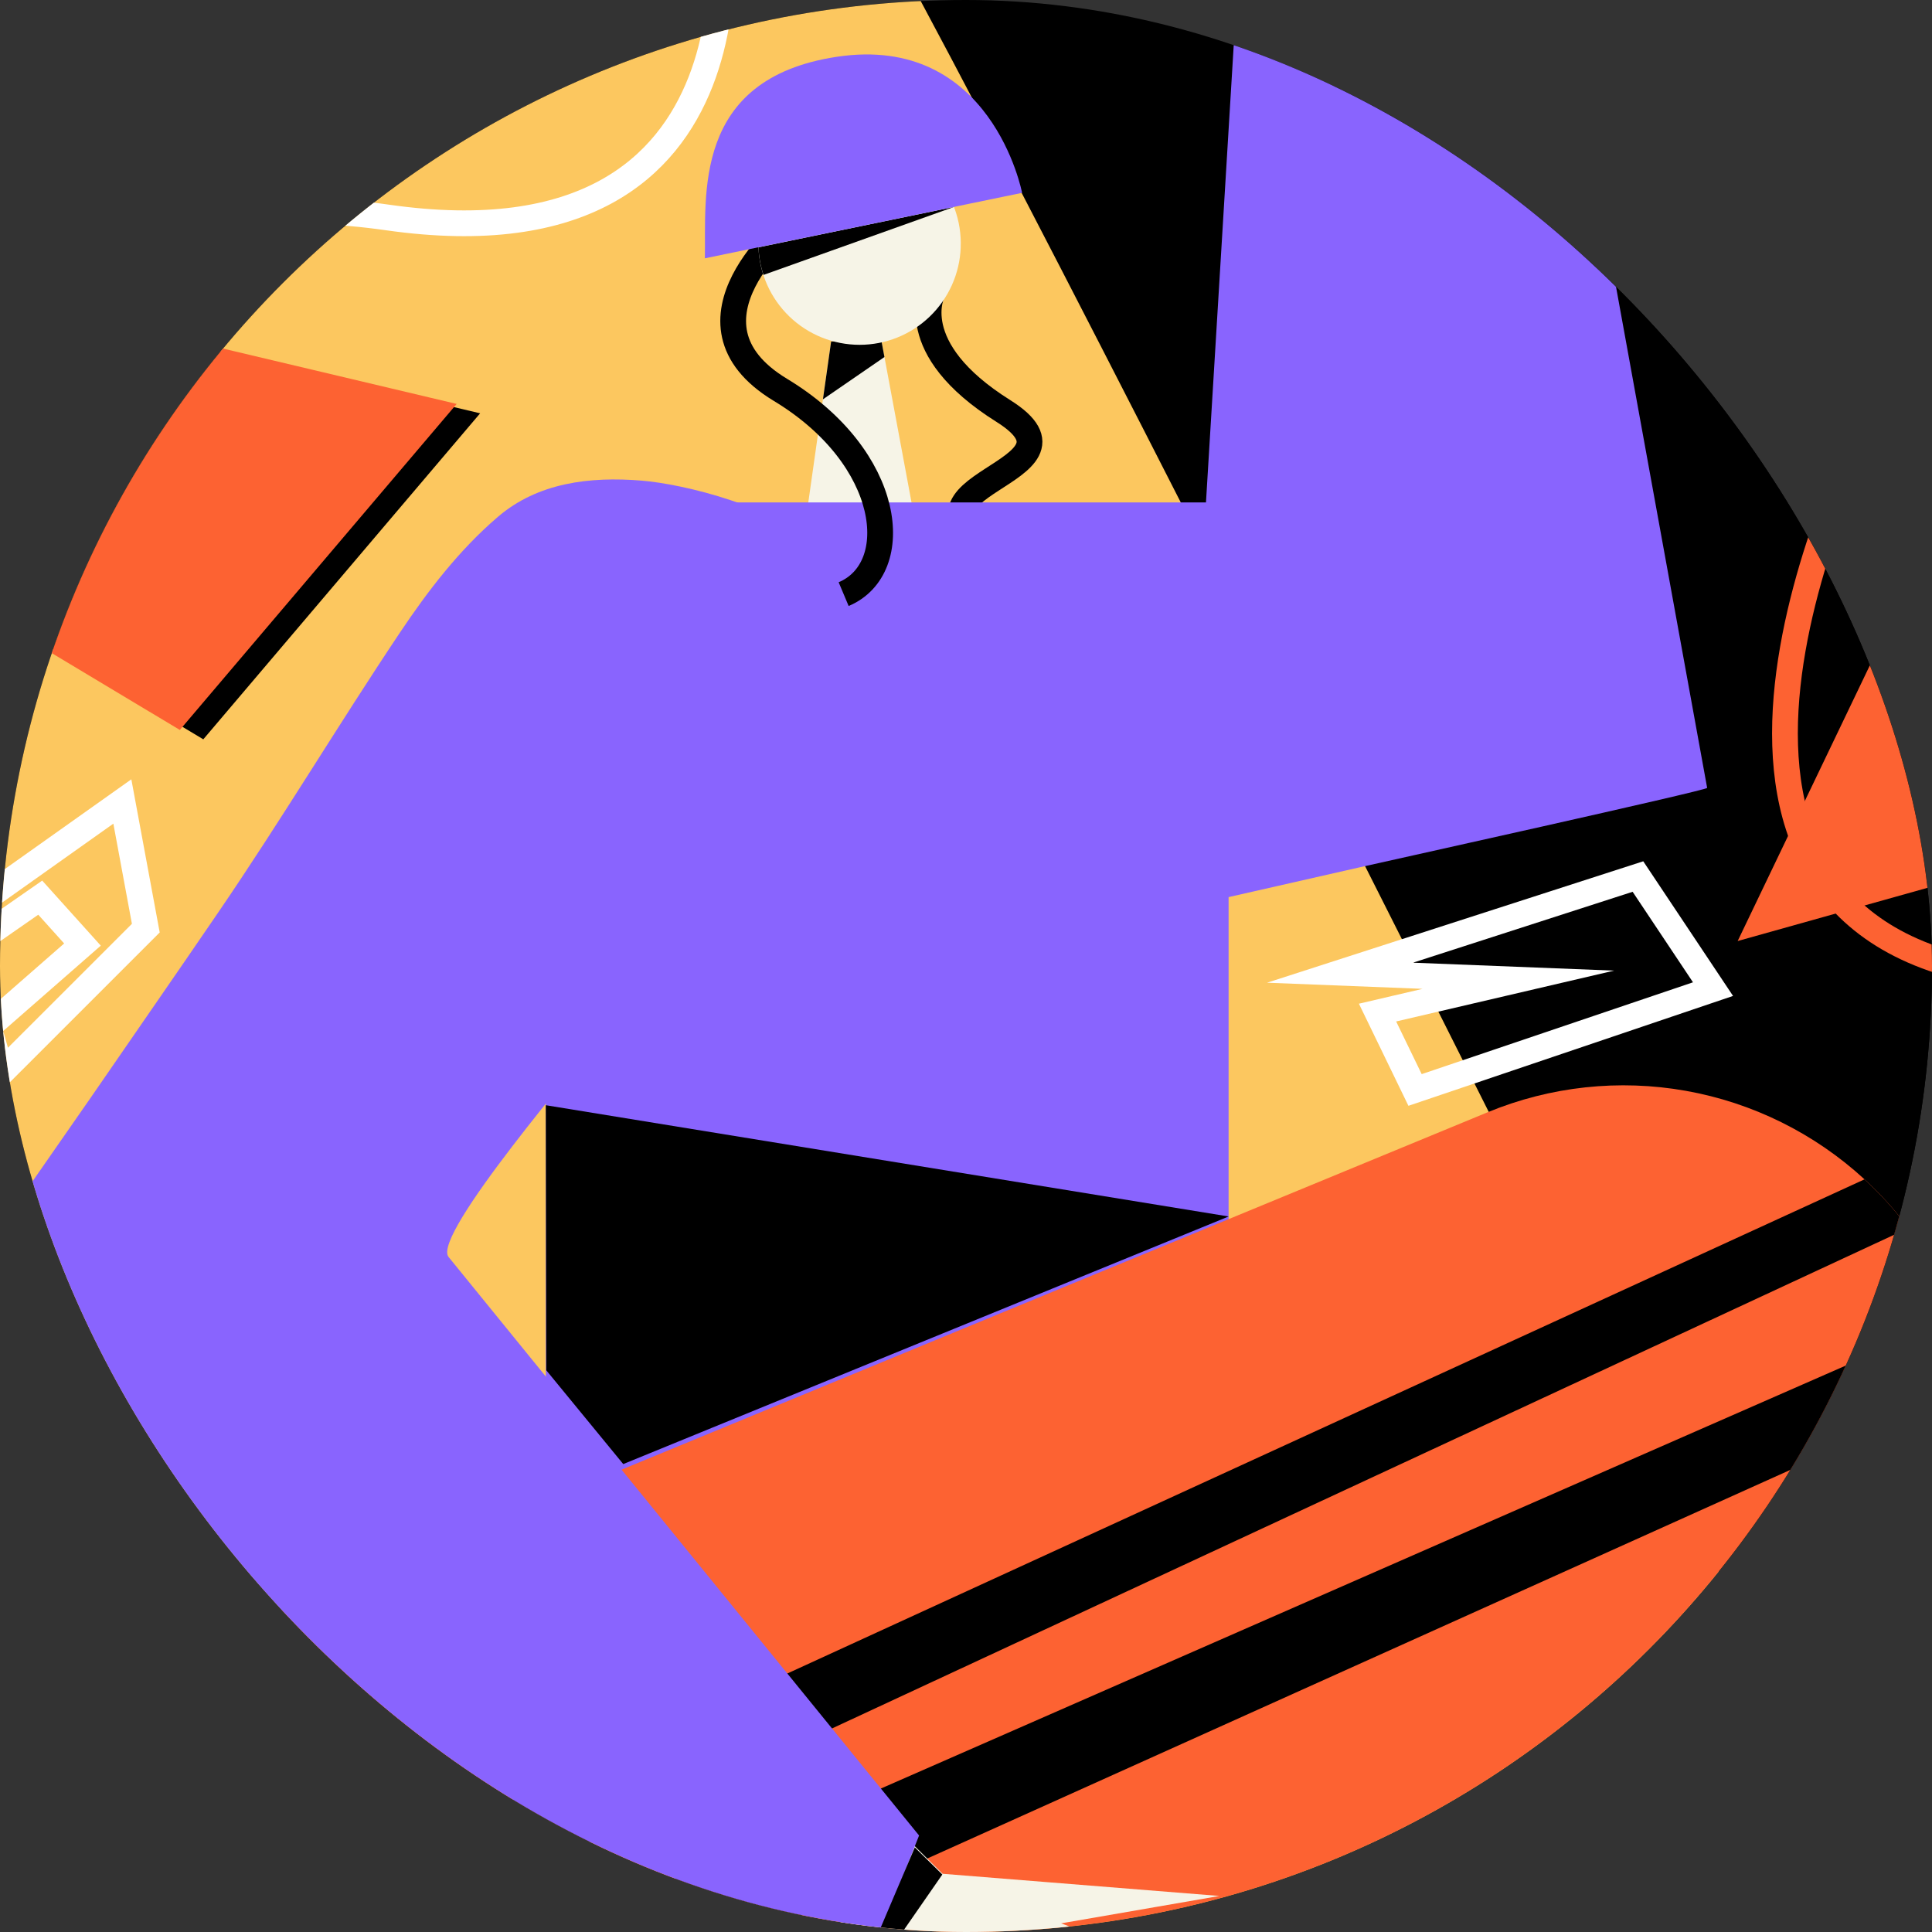
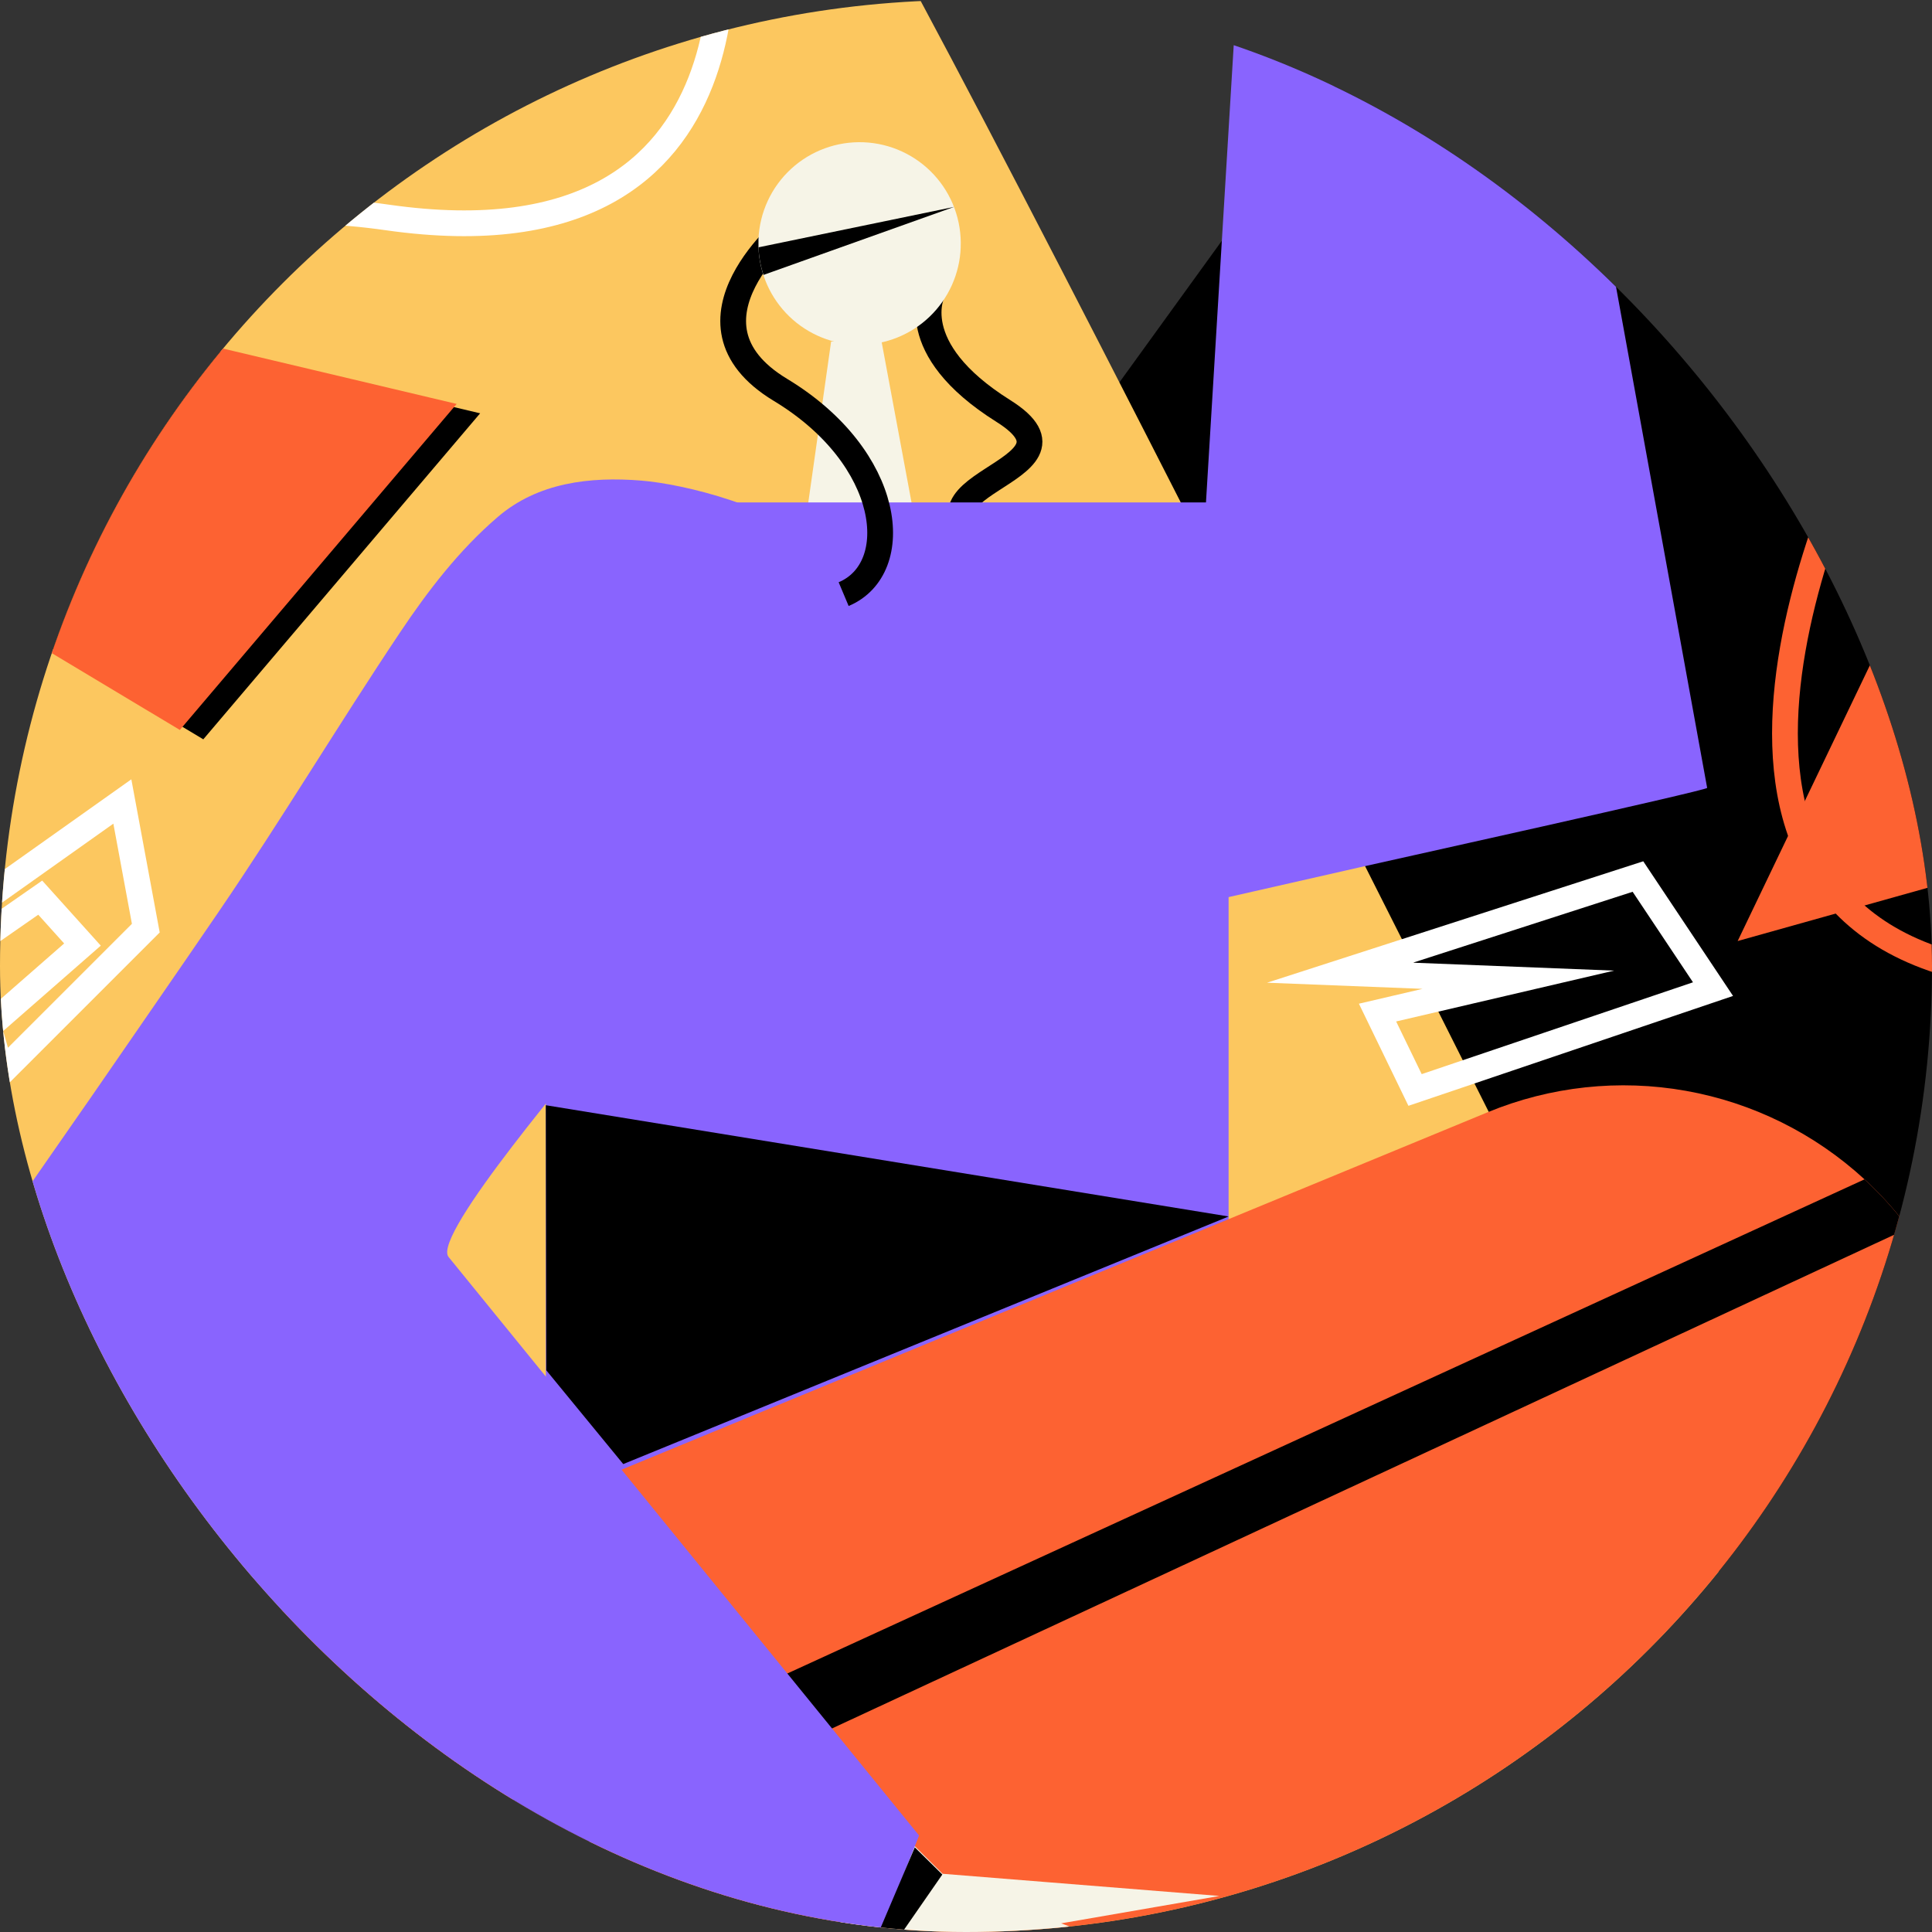
<svg xmlns="http://www.w3.org/2000/svg" width="300" height="300" viewBox="0 0 300 300" fill="none">
  <rect x="0" y="0" width="300" height="300" fill="#333333" stroke="none" />
  <g clip-path="url(#clip0_418_4421)">
-     <rect width="300" height="300" rx="150" fill="black" />
    <path d="M-1.949 302.366L282.573 -90.97L328.475 276.507L58.526 394.508L-1.949 302.366Z" fill="black" />
    <path d="M42.497 370.372L280.125 270.68C280.125 270.68 132.115 -27.599 126.651 -27.599C121.186 -27.599 -30 62.722 -30 62.722L42.497 370.372Z" fill="#FCC75F" />
    <path d="M144.866 45.24C144.866 45.24 140.13 53.981 155.795 63.815C171.46 73.648 135.394 75.105 155.431 86.031" stroke="black" stroke-width="4" stroke-miterlimit="10" />
    <path d="M143.111 86.439L124.203 87.236L127.784 62.008L129.056 53.034L136.794 52.528L137.336 55.438L143.111 86.439Z" fill="#F6F4E7" />
-     <path d="M137.336 55.438L127.784 62.008L129.055 53.034L136.793 52.528L137.336 55.438Z" fill="black" />
    <path d="M265.086 122.345C265.152 122.709 214.386 133.934 211.227 134.655C204.41 136.214 197.593 137.763 190.775 139.302V234.988H84.755V78.018H187.263C187.883 67.85 194.229 -36.759 194.229 -36.759L232.761 -55.399C232.761 -55.399 265.086 122.334 265.086 122.345Z" fill="#8964FE" />
    <path d="M307.346 223.757C307.346 234.698 304.097 245.393 298.011 254.486C291.925 263.579 283.276 270.662 273.159 274.836L46.704 368.286C34.704 373.246 21.34 373.819 8.959 369.906C-3.422 365.993 -14.028 357.844 -20.995 346.889C-22.407 344.668 -23.658 342.348 -24.736 339.947C-24.979 339.403 -25.222 338.855 -25.465 338.301C-28.237 331.597 -29.661 324.411 -29.654 317.156C-29.647 309.901 -28.209 302.719 -25.424 296.019C-22.638 289.32 -18.559 283.235 -13.42 278.113C-8.28 272.991 -2.181 268.932 4.529 266.168L231.006 172.71C240.737 168.692 251.415 167.538 261.781 169.383C272.147 171.227 281.77 175.995 289.517 183.123C292.025 185.427 294.312 187.961 296.347 190.691C299.113 194.396 301.402 198.434 303.16 202.71C303.404 203.303 303.641 203.901 303.863 204.498C306.168 210.66 307.35 217.185 307.353 223.764L307.346 223.757Z" fill="#FD6232" />
    <path d="M296.347 190.698L-24.736 339.94C-24.979 339.396 -25.222 338.847 -25.465 338.294C-26.709 335.275 -27.685 332.153 -28.379 328.963L289.516 183.13C292.024 185.434 294.311 187.968 296.347 190.698Z" fill="black" />
-     <path d="M306.697 215.322L-11.169 358.452C-14.968 355.072 -18.279 351.18 -21.005 346.889L303.852 204.487C305.165 207.993 306.119 211.623 306.697 215.322Z" fill="black" />
    <path d="M169.522 318.561L207.952 330.86L169.081 312.286L204.386 313.226L164.768 298.658L189.351 294.404L146.363 290.959L140.436 285.077C138.736 287.505 137.005 289.907 135.244 292.284C131.441 297.401 127.492 302.398 123.448 307.311L141.634 319.425L191.114 356.318L166.403 326.698L203.198 343.473L169.522 318.561Z" fill="#F6F4E7" />
    <path d="M127.791 85.397C120.599 78.641 106.235 75.17 99.604 74.628C91.59 73.976 83.513 74.937 77.298 80.269C71.305 85.404 66.449 91.727 62.081 98.261C52.504 112.585 43.691 127.317 33.979 141.546C27.421 151.164 20.776 160.714 14.175 170.318C12.354 172.987 -17.447 215.588 -17.155 215.817L126.964 324.811L142.713 285.015L69.651 195.178C66.937 191.838 90.872 164.177 93.389 160.659C103.93 145.914 113.924 130.796 123.372 115.305C128.384 107.085 136.851 93.909 127.791 85.397Z" fill="#8964FE" />
    <path d="M122.95 34.617C122.95 34.617 103.7 49.975 121.186 60.537C138.673 71.099 140.451 88.282 131.001 92.255" stroke="black" stroke-width="4" stroke-miterlimit="10" />
    <path d="M96.777 227.34L190.786 188.895L84.755 171.618L84.828 212.78L96.777 227.34Z" fill="black" />
    <path d="M142.05 286.861L130.658 313.656L146.323 291.075L142.05 286.861Z" fill="black" />
    <path d="M-4.864 92.951L25.373 52.525L74.555 64.179L31.567 114.803L-4.864 92.951Z" fill="black" />
    <path d="M91.677 8.821L9.709 -4.291L103.335 -24.686L91.677 8.821Z" fill="#FD6232" />
    <path d="M294.074 95.551L269.823 146.124L308.803 135.198L294.074 95.551Z" fill="#FD6232" />
-     <path d="M-8.506 91.494L21.731 51.068L70.912 62.722L27.925 113.346L-8.506 91.494Z" fill="#FD6232" />
+     <path d="M-8.506 91.494L21.731 51.068L70.912 62.722L27.925 113.346Z" fill="#FD6232" />
    <path d="M253.246 -19.587L284.212 -40.346L285.305 27.395L262.354 -6.84L253.246 -19.587Z" stroke="white" stroke-width="4" stroke-miterlimit="10" />
    <path d="M208.073 151.04L254.339 136.108L265.997 153.59L219.73 169.25L213.902 157.232L235.76 152.133L208.073 151.04Z" stroke="white" stroke-width="4" stroke-miterlimit="10" />
    <path d="M-3.589 140.479L18.998 124.454L22.641 144.121L0.236 166.519L-1.767 159.417L12.805 146.67L6.247 139.386L-2.132 145.213L-3.589 140.479Z" stroke="white" stroke-width="4" stroke-miterlimit="10" />
    <path d="M-3.589 76.38C-3.589 76.38 -1.039 25.027 60.164 33.768C121.368 42.509 111.531 -15.034 111.531 -15.034" stroke="white" stroke-width="4" stroke-miterlimit="10" />
    <path d="M291.498 62.904C291.498 62.904 252.882 135.016 302.427 149.584C351.973 164.152 375.288 281.788 329.75 285.43" stroke="#FD6232" stroke-width="4" stroke-miterlimit="10" />
    <path d="M149.179 38.43C149.025 42.492 147.302 46.336 144.372 49.154C141.443 51.972 137.534 53.545 133.469 53.543C129.403 53.541 125.496 51.963 122.57 49.141C119.643 46.319 117.925 42.474 117.776 38.412C117.776 37.993 117.776 37.571 117.776 37.144C117.86 35.083 118.35 33.059 119.217 31.187C120.084 29.315 121.311 27.632 122.829 26.235C124.346 24.837 126.125 23.752 128.062 23.041C129.999 22.33 132.057 22.008 134.119 22.092C136.18 22.176 138.205 22.666 140.078 23.533C141.95 24.399 143.633 25.626 145.032 27.144C146.43 28.661 147.515 30.438 148.226 32.375C148.937 34.311 149.26 36.369 149.175 38.43H149.179Z" fill="#F6F4E7" />
    <path d="M148.145 32.129L118.553 42.691C118.096 41.305 117.836 39.862 117.78 38.404L148.145 32.129Z" fill="black" />
-     <path d="M109.452 40.112L158.709 29.944C158.709 29.944 153.973 5.178 129.929 8.82C107.371 12.237 109.659 30.534 109.452 40.112Z" fill="#8964FE" />
  </g>
  <defs>
    <clipPath id="clip0_418_4421">
      <rect width="300" height="300" rx="150" fill="white" />
    </clipPath>
  </defs>
</svg>